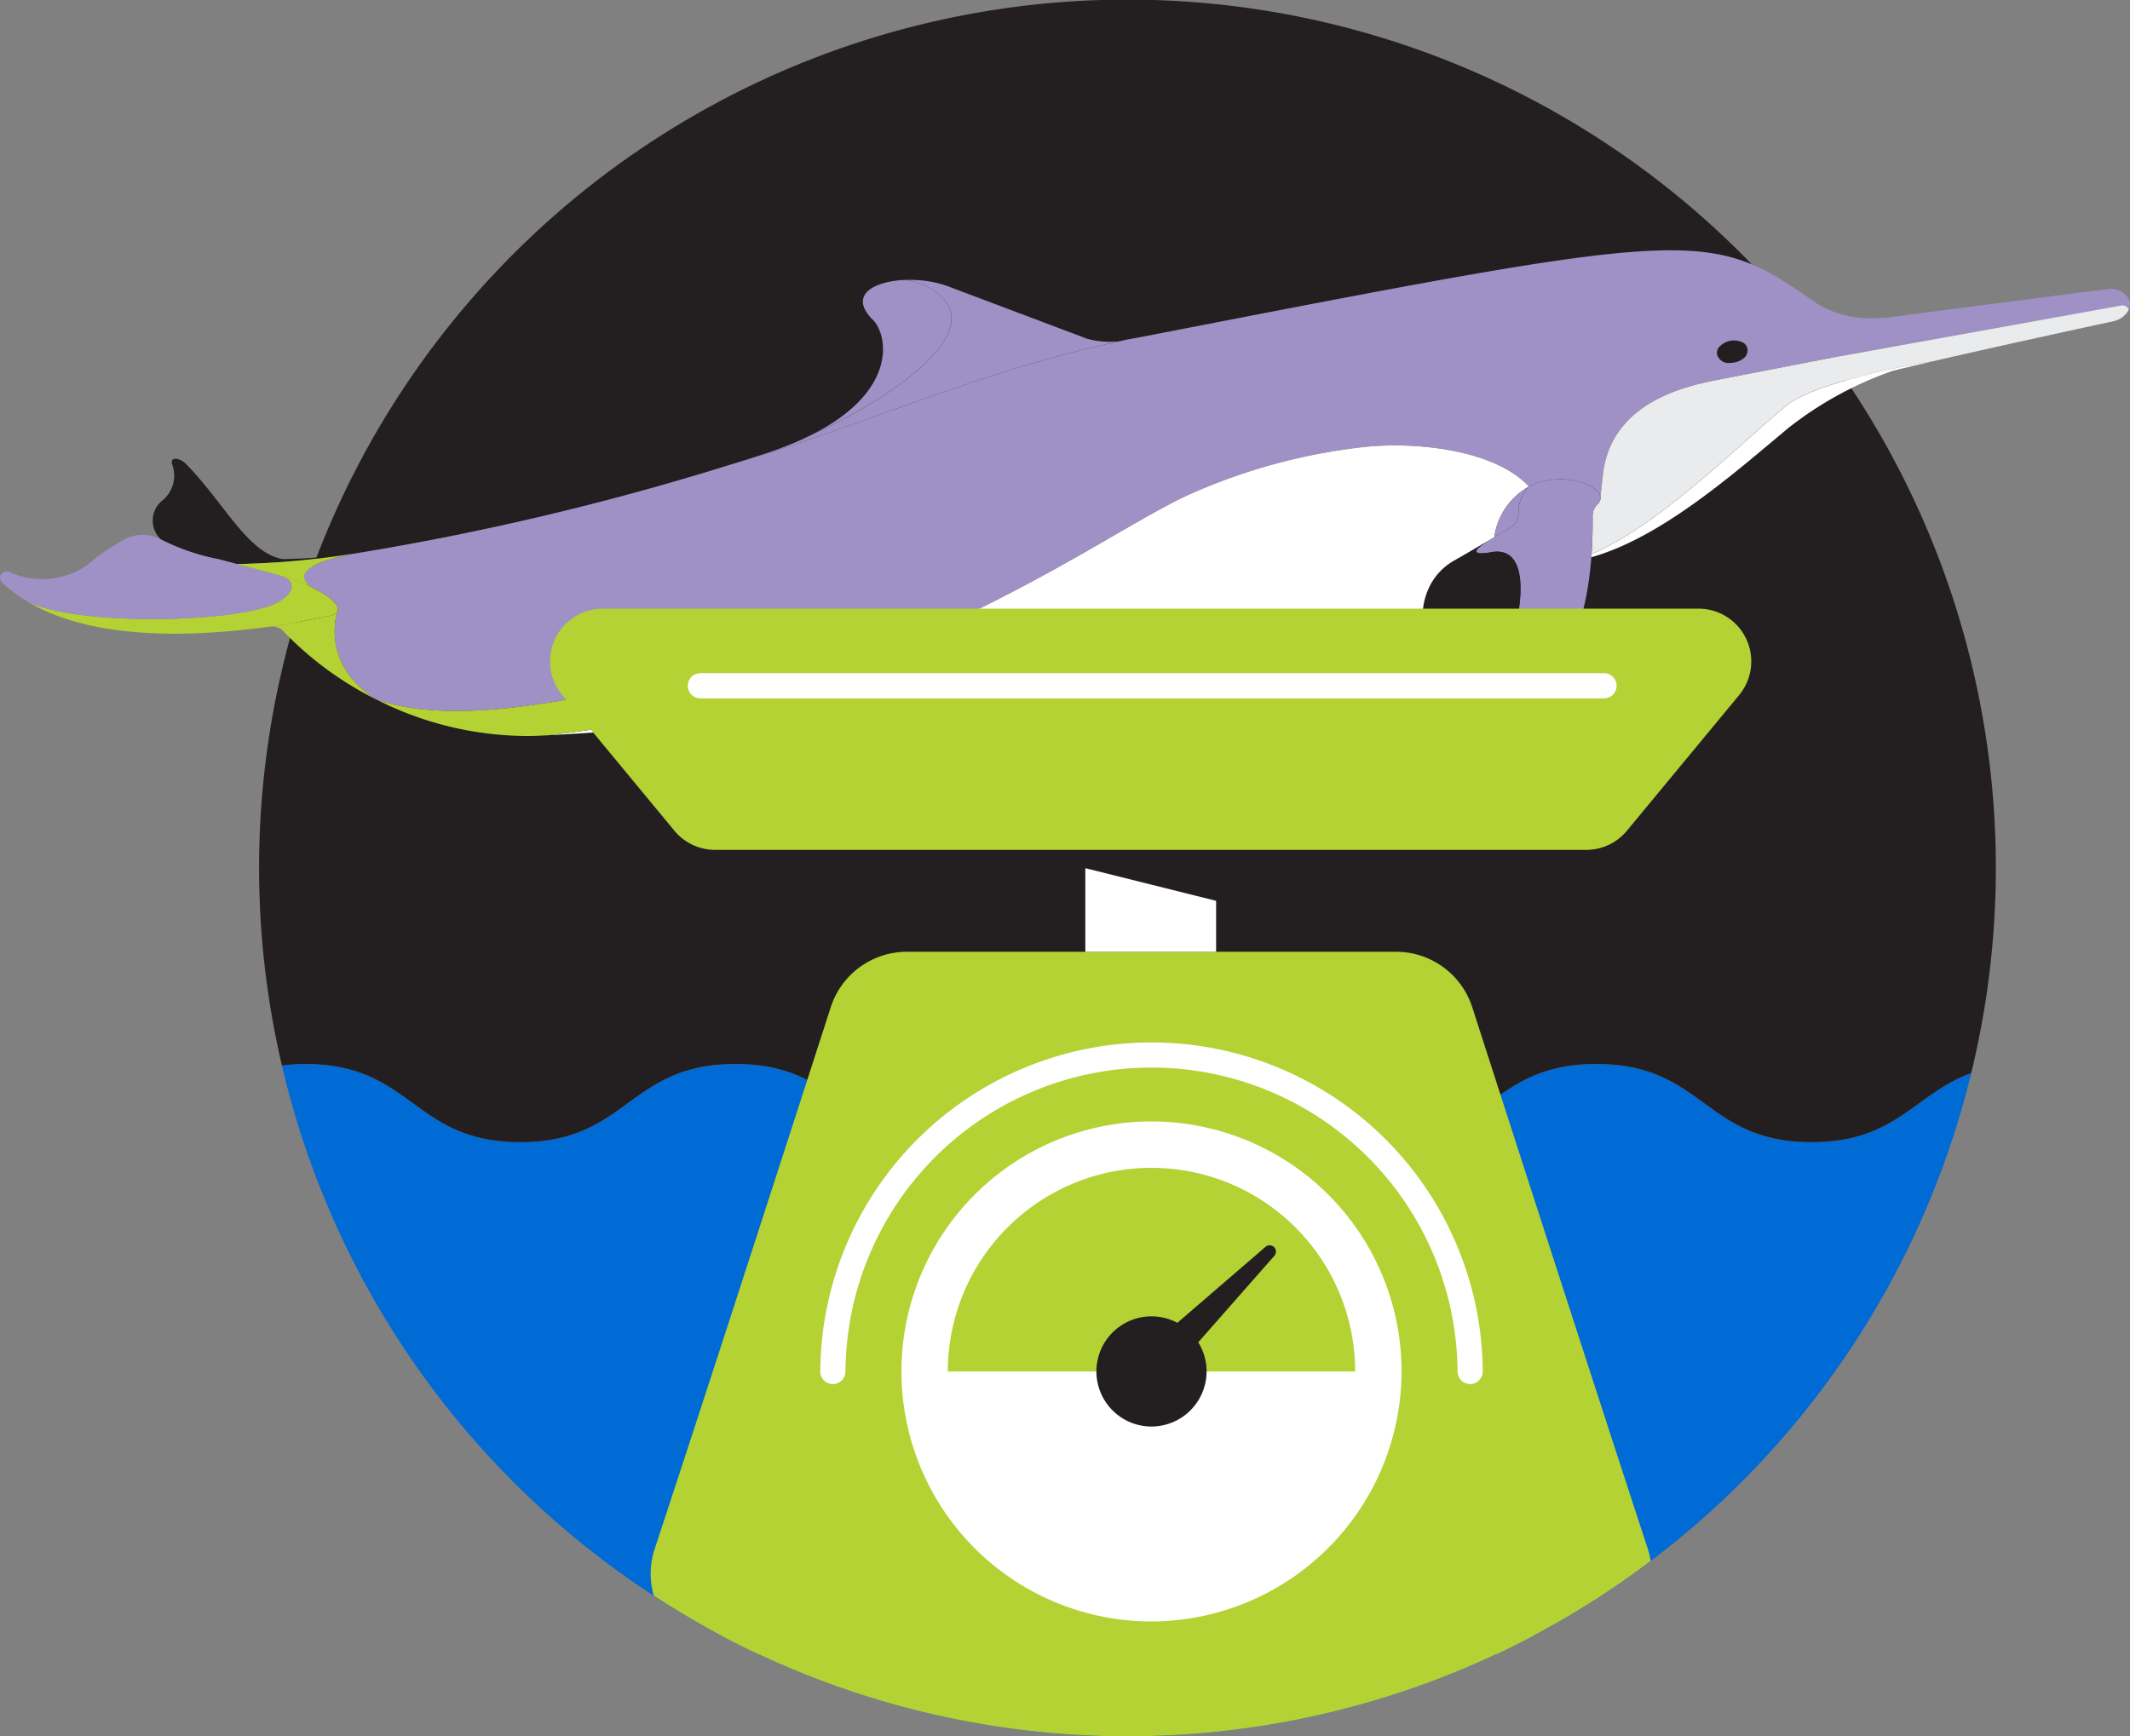
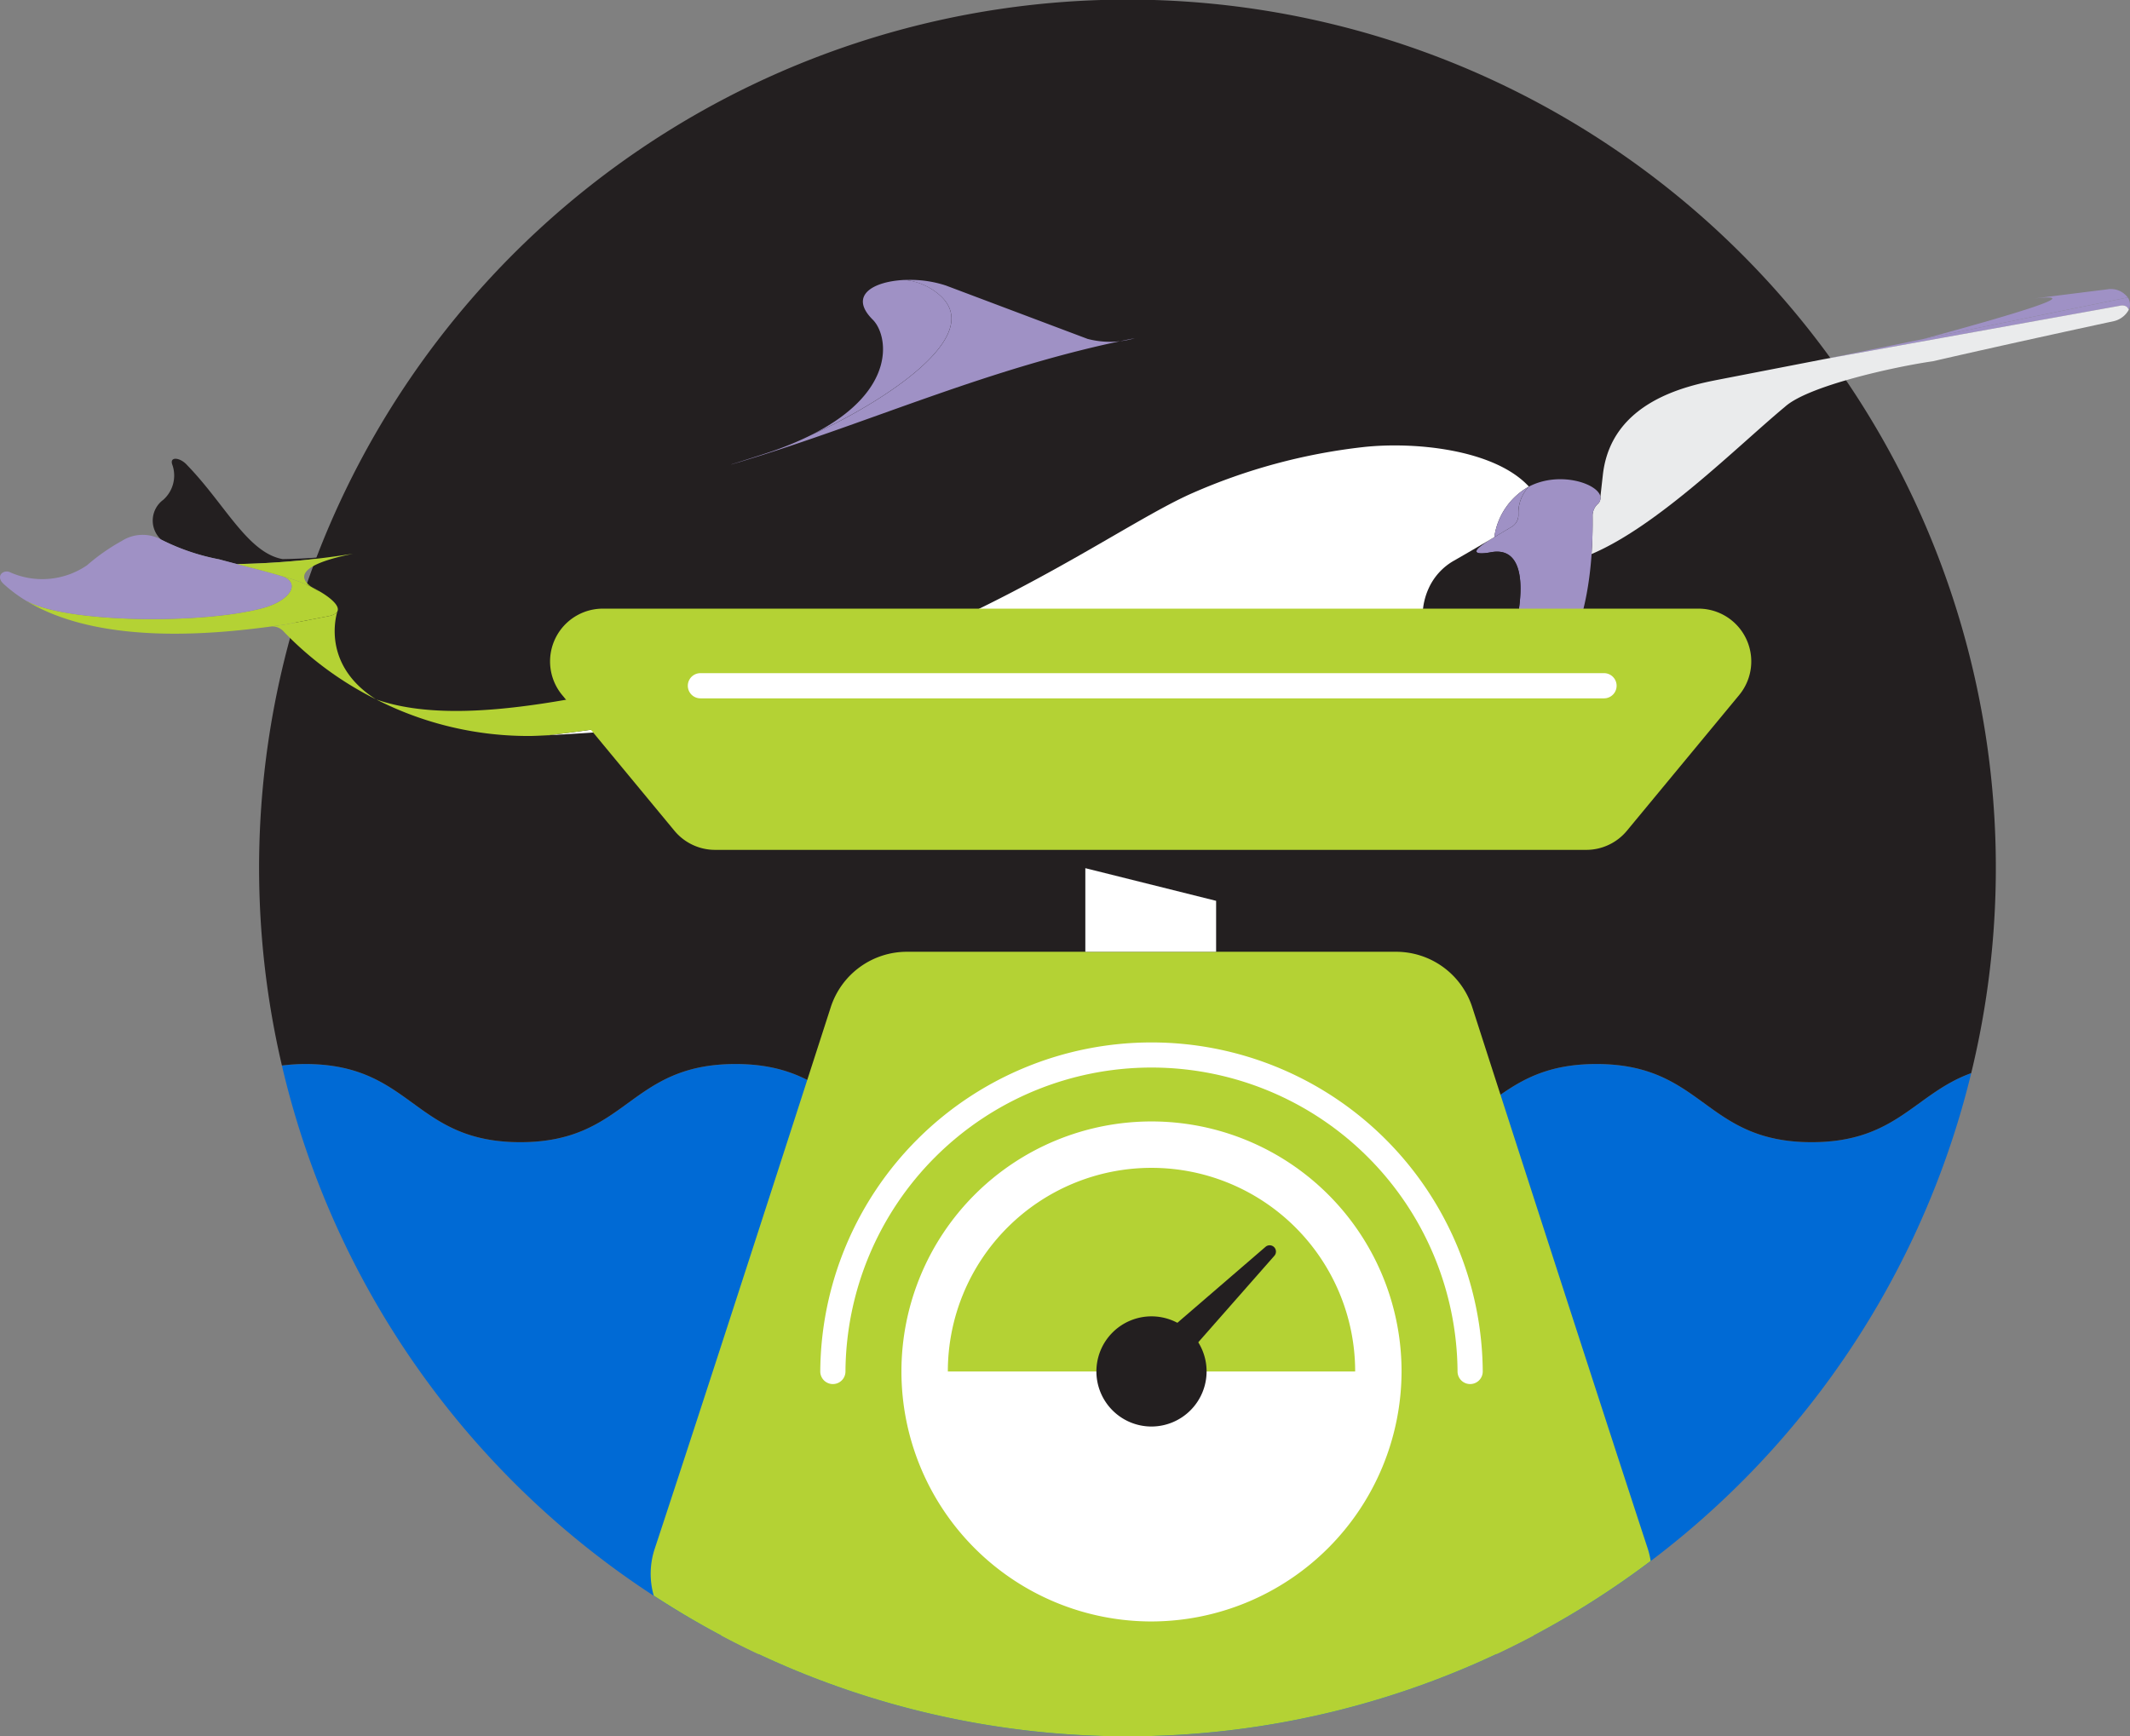
<svg xmlns="http://www.w3.org/2000/svg" width="153.323" height="125.012" viewBox="0 0 153.323 125.012">
  <rect x="0" y="0" width="153.323" height="125.012" fill="#808080" stroke="none" />
  <g id="Group_3435" data-name="Group 3435" transform="translate(-233.562 -1603.593)">
    <path id="Path_9679" data-name="Path 9679" d="M253.855,1680.31a62.5,62.5,0,0,0,121.6.546c-4.077,1.478-5.378,4.973-11.49,4.973-7.745,0-7.745-5.627-15.49-5.627s-7.746,5.627-15.491,5.627-7.747-5.627-15.493-5.627-7.747,5.627-15.493,5.627-7.746-5.627-15.491-5.627-7.746,5.627-15.491,5.627-7.744-5.627-15.489-5.627A13.628,13.628,0,0,0,253.855,1680.31Z" fill="#006ad5" />
    <path id="Path_9680" data-name="Path 9680" d="M255.528,1680.2c7.745,0,7.745,5.628,15.489,5.628s7.745-5.628,15.491-5.628,7.745,5.628,15.491,5.628,7.746-5.628,15.493-5.628,7.746,5.628,15.493,5.628,7.745-5.628,15.491-5.628,7.745,5.628,15.49,5.628c6.112,0,7.413-3.495,11.489-4.973a62.508,62.508,0,1,0-121.6-.546A13.632,13.632,0,0,1,255.528,1680.2Z" fill="#231f20" />
    <path id="Path_9681" data-name="Path 9681" d="M341.334,1722.66a62.528,62.528,0,0,0,11.047-6.681,5.861,5.861,0,0,0-.207-.877c-3.569-10.882-9.922-30.57-12.635-38.989a5.762,5.762,0,0,0-5.487-3.994H298.847a5.761,5.761,0,0,0-5.486,3.993c-2.714,8.416-9.07,28.093-12.667,38.978a5.714,5.714,0,0,0-.073,3.385,62.448,62.448,0,0,0,7.481,4.185Z" fill="#b4d234" />
    <path id="Path_9682" data-name="Path 9682" d="M285.469,1721.34a62.511,62.511,0,0,0,58.5,0Z" fill="#b4d234" />
    <path id="Path_9683" data-name="Path 9683" d="M311.687,1666.1l9.414,2.351v3.669h-9.414Z" fill="#fff" />
    <path id="Path_9684" data-name="Path 9684" d="M316.45,1720.335a18,18,0,1,1,18-18A18.04,18.04,0,0,1,316.45,1720.335Z" fill="#fff" />
    <g id="Group_3434" data-name="Group 3434">
      <path id="Path_9685" data-name="Path 9685" d="M364.843,1629.456l21.884-4.444h0a.912.912,0,0,1,.084.863l-.036,0c-.059-.23-.327-.343-.654-.259Z" fill="#9f91c5" />
-       <path id="Path_9686" data-name="Path 9686" d="M369.782,1626.415c1.421-.206,9.987-1.307,15.453-1.988a1.508,1.508,0,0,1,1.494.585h0l-21.884,4.444-7.539,1.464c-2.311.449-7.75,1.575-8.356,6.827l-.181,1.611c-.165-.955-2.95-1.875-5.153-.73l0,0c-2.5-2.708-8.322-3.254-11.985-2.837a42.26,42.26,0,0,0-12.274,3.323c-4.627,2.043-12.608,7.958-25.053,12.463a20.477,20.477,0,0,0-8.642.081c-7.965,1.547-18.418,4.594-25.02,2.3l-.014-.007c-3.74-2.369-2.97-5.7-2.783-6.332a.256.256,0,0,0,.031-.1c.056-.37-.516-.878-1.29-1.334-.188-.111-.388-.219-.593-.32-.735-.505-1.4-1.517,2.976-2.4h.007a196.687,196.687,0,0,0,27.232-6.441l0,.008c9.628-2.825,18.442-7.011,29.037-9.089l.129-.025.322-.061c40.169-7.8,40.81-7.927,48.66-2.4a7.522,7.522,0,0,0,4.535,1.024A7.3,7.3,0,0,0,369.782,1626.415Zm-10.879,2.374c-.036-.184-.356-.277-.713-.208s-.617.275-.581.459.354.278.711.208S358.938,1628.973,358.9,1628.789Z" fill="#9f91c5" />
      <path id="Path_9687" data-name="Path 9687" d="M256.587,1646.181c.774.456,1.346.964,1.29,1.334,0,.013-.015.046-.031.1-.076.152-.286.273-.663.347l-3.036.589c-.3.044-.657.093-1.048.146l-.1.013c-4.063.542-12.212,1.346-17.483-1.819l.008-.012c2.868,1.583,12.788,1.666,17.035.472,1.868-.525,2.744-1.8,1.225-2.3.265.078.543.161.833.251a9.6,9.6,0,0,1,1.38.559A3.322,3.322,0,0,0,256.587,1646.181Z" fill="#b4d234" />
      <path id="Path_9688" data-name="Path 9688" d="M253.9,1643.846a41.658,41.658,0,0,0,4.788-.348l0,.008a59.238,59.238,0,0,1-8.076.7c-.4-.1-.819-.214-1.278-.338a15.685,15.685,0,0,1-4.169-1.419,1.855,1.855,0,0,1,.146-2.868,2.336,2.336,0,0,0,.661-2.513c-.246-.634.56-.556,1.063.017C249.741,1639.868,251.386,1643.391,253.9,1643.846Z" fill="#231f20" />
      <path id="Path_9689" data-name="Path 9689" d="M245.169,1642.444a15.685,15.685,0,0,0,4.169,1.419c.459.124.88.234,1.278.338,1.114.289,2.052.524,3.16.848l.005,0c1.519.5.643,1.773-1.225,2.3-4.247,1.194-14.167,1.111-17.035-.472l-.008.012a10.429,10.429,0,0,1-1.709-1.27c-.6-.58.048-1.062.507-.812a5.7,5.7,0,0,0,5.522-.52,14.213,14.213,0,0,1,2.486-1.741A2.787,2.787,0,0,1,245.169,1642.444Z" fill="#9f91c5" />
-       <path id="Path_9690" data-name="Path 9690" d="M369.815,1630.288a25.969,25.969,0,0,0-7.475,4.081c-3.759,3.123-9.137,7.933-14.232,9.342l.015-.223c4.835-2.055,10.5-7.761,13.928-10.607,1.669-1.51,7.893-2.884,10.649-3.276C371.65,1629.848,370.668,1630.08,369.815,1630.288Z" fill="#fff" />
      <path id="Path_9691" data-name="Path 9691" d="M357.3,1630.92l7.539-1.464,21.28-3.842c.327-.084.6.029.654.259l.036,0a1.654,1.654,0,0,1-1.09.843s-7.45,1.6-13.018,2.886h0c-2.756.392-8.98,1.766-10.649,3.276-3.427,2.846-9.093,8.552-13.928,10.607.061-.876.087-1.808.075-2.8a1.168,1.168,0,0,1,.364-.8.577.577,0,0,0,.2-.526l.181-1.611C349.554,1632.495,354.993,1631.369,357.3,1630.92Z" fill="#eaebec" />
      <path id="Path_9692" data-name="Path 9692" d="M343.614,1638.628c2.2-1.145,4.988-.225,5.153.73a.577.577,0,0,1-.2.526,1.168,1.168,0,0,0-.364.8c.012.994-.014,1.926-.075,2.8l-.015.223h0c-.591,7.681-3.92,10.981-8.257,13.878-.323.215-2.022,1.107-2.672-.324h0c2.781,2.089,9.171-15.006,3.658-13.9,0,0-2.209.435-.061-.887.119-.072.235-.141.349-.207v0c.5-.3.934-.556,1.254-.749a.985.985,0,0,0,.479-.9A2.755,2.755,0,0,1,343.614,1638.628Z" fill="#9f91c5" />
      <path id="Path_9693" data-name="Path 9693" d="M340.776,1642.477c-2.148,1.322.061.887.061.887,5.513-1.1-.877,15.99-3.658,13.9h0a2.672,2.672,0,0,1-.2-.69l-.46-3.73-.521-4.226a5.327,5.327,0,0,1-.032-.837,4.811,4.811,0,0,1,.411-1.782,4.353,4.353,0,0,1,1.832-2.032C339.1,1643.461,340,1642.934,340.776,1642.477Z" fill="#231f20" />
      <path id="Path_9694" data-name="Path 9694" d="M327.354,1650.166c-17.665,3.807-47.55,6.019-54.385,6.367a92.347,92.347,0,0,0,21.336-4.958c3.019.642,5.4,1.785,9.56,1.71C311.259,1653.151,320.861,1651.522,327.354,1650.166Z" fill="#fff" />
      <path id="Path_9695" data-name="Path 9695" d="M303.865,1653.285c-4.165.075-6.541-1.068-9.56-1.71,12.445-4.505,20.426-10.42,25.053-12.463a42.26,42.26,0,0,1,12.274-3.323c3.663-.417,9.481.129,11.985,2.837l0,0a4.945,4.945,0,0,0-2.49,3.64v0c-.114.066-.23.135-.349.207-.775.457-1.675.984-2.564,1.491A4.353,4.353,0,0,0,336.38,1646a4.811,4.811,0,0,0-.411,1.782,62.343,62.343,0,0,1-8.528,2.366c-.029.006-.058.013-.087.018C320.861,1651.522,311.259,1653.151,303.865,1653.285Z" fill="#fff" />
      <path id="Path_9696" data-name="Path 9696" d="M285.663,1651.656a20.477,20.477,0,0,1,8.642-.081,92.347,92.347,0,0,1-21.336,4.958c-.565.029-.972.045-1.2.049a24.085,24.085,0,0,1-11.123-2.63C267.245,1656.25,277.7,1653.2,285.663,1651.656Z" fill="#b4d234" />
      <path id="Path_9697" data-name="Path 9697" d="M301.669,1624.157l10.18,3.836a6.316,6.316,0,0,0,3.4-.05c-10.6,2.078-19.409,6.264-29.037,9.089l0-.008c.89-.276,1.752-.551,2.578-.822a23.467,23.467,0,0,0,3.247-1.329c3.768-1.678,12.556-6.7,9.309-9.9a4.423,4.423,0,0,0-2.672-1.218A8.152,8.152,0,0,1,301.669,1624.157Z" fill="#9f91c5" />
      <path id="Path_9698" data-name="Path 9698" d="M255.994,1645.861a9.6,9.6,0,0,0-1.38-.559c-.29-.09-.568-.173-.833-.251l-.005,0c-1.108-.324-2.046-.559-3.16-.848a59.238,59.238,0,0,0,8.076-.7c.092-.012.184-.026.278-.04C254.59,1644.344,255.259,1645.356,255.994,1645.861Z" fill="#b4d234" />
      <path id="Path_9699" data-name="Path 9699" d="M260.629,1653.945a24.174,24.174,0,0,1-6.619-4.851,1.1,1.1,0,0,0-.911-.4c.391-.053.744-.1,1.048-.146l3.036-.589c.377-.074.587-.195.663-.347C257.659,1648.245,256.889,1651.576,260.629,1653.945Z" fill="#b4d234" />
-       <path id="Path_9700" data-name="Path 9700" d="M359.348,1628.7a.673.673,0,0,0-.292-.429,1.454,1.454,0,0,0-1.781.345.676.676,0,0,0-.112.507.849.849,0,0,0,.921.6,1.739,1.739,0,0,0,.322-.032,1.493,1.493,0,0,0,.633-.276A.728.728,0,0,0,359.348,1628.7Z" fill="#231f20" />
      <path id="Path_9701" data-name="Path 9701" d="M343.614,1638.628a2.755,2.755,0,0,0-.757,1.994.985.985,0,0,1-.479.9c-.32.193-.753.452-1.254.749A4.945,4.945,0,0,1,343.614,1638.628Z" fill="#9f91c5" />
      <path id="Path_9702" data-name="Path 9702" d="M335.969,1647.782a5.327,5.327,0,0,0,.032.837l.521,4.226-2.454,1.58a.7.7,0,0,1-1.068-.413l-.611-3.146a2.137,2.137,0,0,0-1.228-1.544c-1.056.25-2.314.531-3.72.826A62.343,62.343,0,0,0,335.969,1647.782Z" fill="#231f20" />
      <path id="Path_9703" data-name="Path 9703" d="M301.343,1624.97c3.247,3.2-5.541,8.225-9.309,9.9,6.191-3.137,5.443-7.175,4.355-8.257-1.764-1.754.026-2.759,2.277-2.865h.005A4.423,4.423,0,0,1,301.343,1624.97Z" fill="#9f91c5" />
-       <path id="Path_9704" data-name="Path 9704" d="M260.629,1653.945l.014.007-.008,0Z" fill="#b4d234" />
      <path id="Path_9705" data-name="Path 9705" d="M257.877,1647.515a.256.256,0,0,1-.031.1C257.862,1647.561,257.873,1647.528,257.877,1647.515Z" fill="#b4d234" />
      <path id="Path_9706" data-name="Path 9706" d="M255.994,1645.861c.205.1.4.209.593.32A3.322,3.322,0,0,1,255.994,1645.861Z" fill="#b4d234" />
      <path id="Path_9707" data-name="Path 9707" d="M385.235,1624.427c-1.919.239-3.267.408-5.507.694,5-.63-3.16,1.637-7.7,2.875l14.695-2.984h0A1.508,1.508,0,0,0,385.235,1624.427Z" fill="#9f91c5" />
    </g>
    <path id="Path_9708" data-name="Path 9708" d="M316.39,1647.414H276.957a3.8,3.8,0,0,0-2.928,6.222l8.079,9.768a3.8,3.8,0,0,0,2.928,1.378h62.708a3.8,3.8,0,0,0,2.928-1.378l8.079-9.768a3.8,3.8,0,0,0-2.928-6.222Z" fill="#b4d234" />
    <path id="Path_9709" data-name="Path 9709" d="M301.79,1702.336a14.66,14.66,0,1,1,29.32,0Z" fill="#b4d234" style="mix-blend-mode: multiply;isolation: isolate" />
    <path id="Path_9710" data-name="Path 9710" d="M316.45,1706.3a3.966,3.966,0,1,1,3.966-3.966A3.975,3.975,0,0,1,316.45,1706.3Z" fill="#231f20" />
    <path id="Path_9711" data-name="Path 9711" d="M316.5,1703.318l-1.254-1.244,9.712-8.372Z" fill="#231f20" />
    <path id="Path_9712" data-name="Path 9712" d="M316.5,1703.772a.455.455,0,0,1-.319-.131l-1.254-1.244a.454.454,0,0,1,.023-.666l9.712-8.372a.454.454,0,0,1,.637.643l-8.458,9.616a.453.453,0,0,1-.325.154Zm-.586-1.674.564.559,3.8-4.323Z" fill="#231f20" />
    <path id="Path_9713" data-name="Path 9713" d="M349.023,1653.873H283.98a.907.907,0,0,1,0-1.814h65.043a.907.907,0,0,1,0,1.814Z" fill="#fff" />
    <path id="Path_9714" data-name="Path 9714" d="M339.387,1703.243a.907.907,0,0,1-.907-.907,22.03,22.03,0,0,0-44.059,0,.907.907,0,0,1-1.814,0,23.844,23.844,0,0,1,47.687,0A.907.907,0,0,1,339.387,1703.243Z" fill="#fff" />
  </g>
</svg>